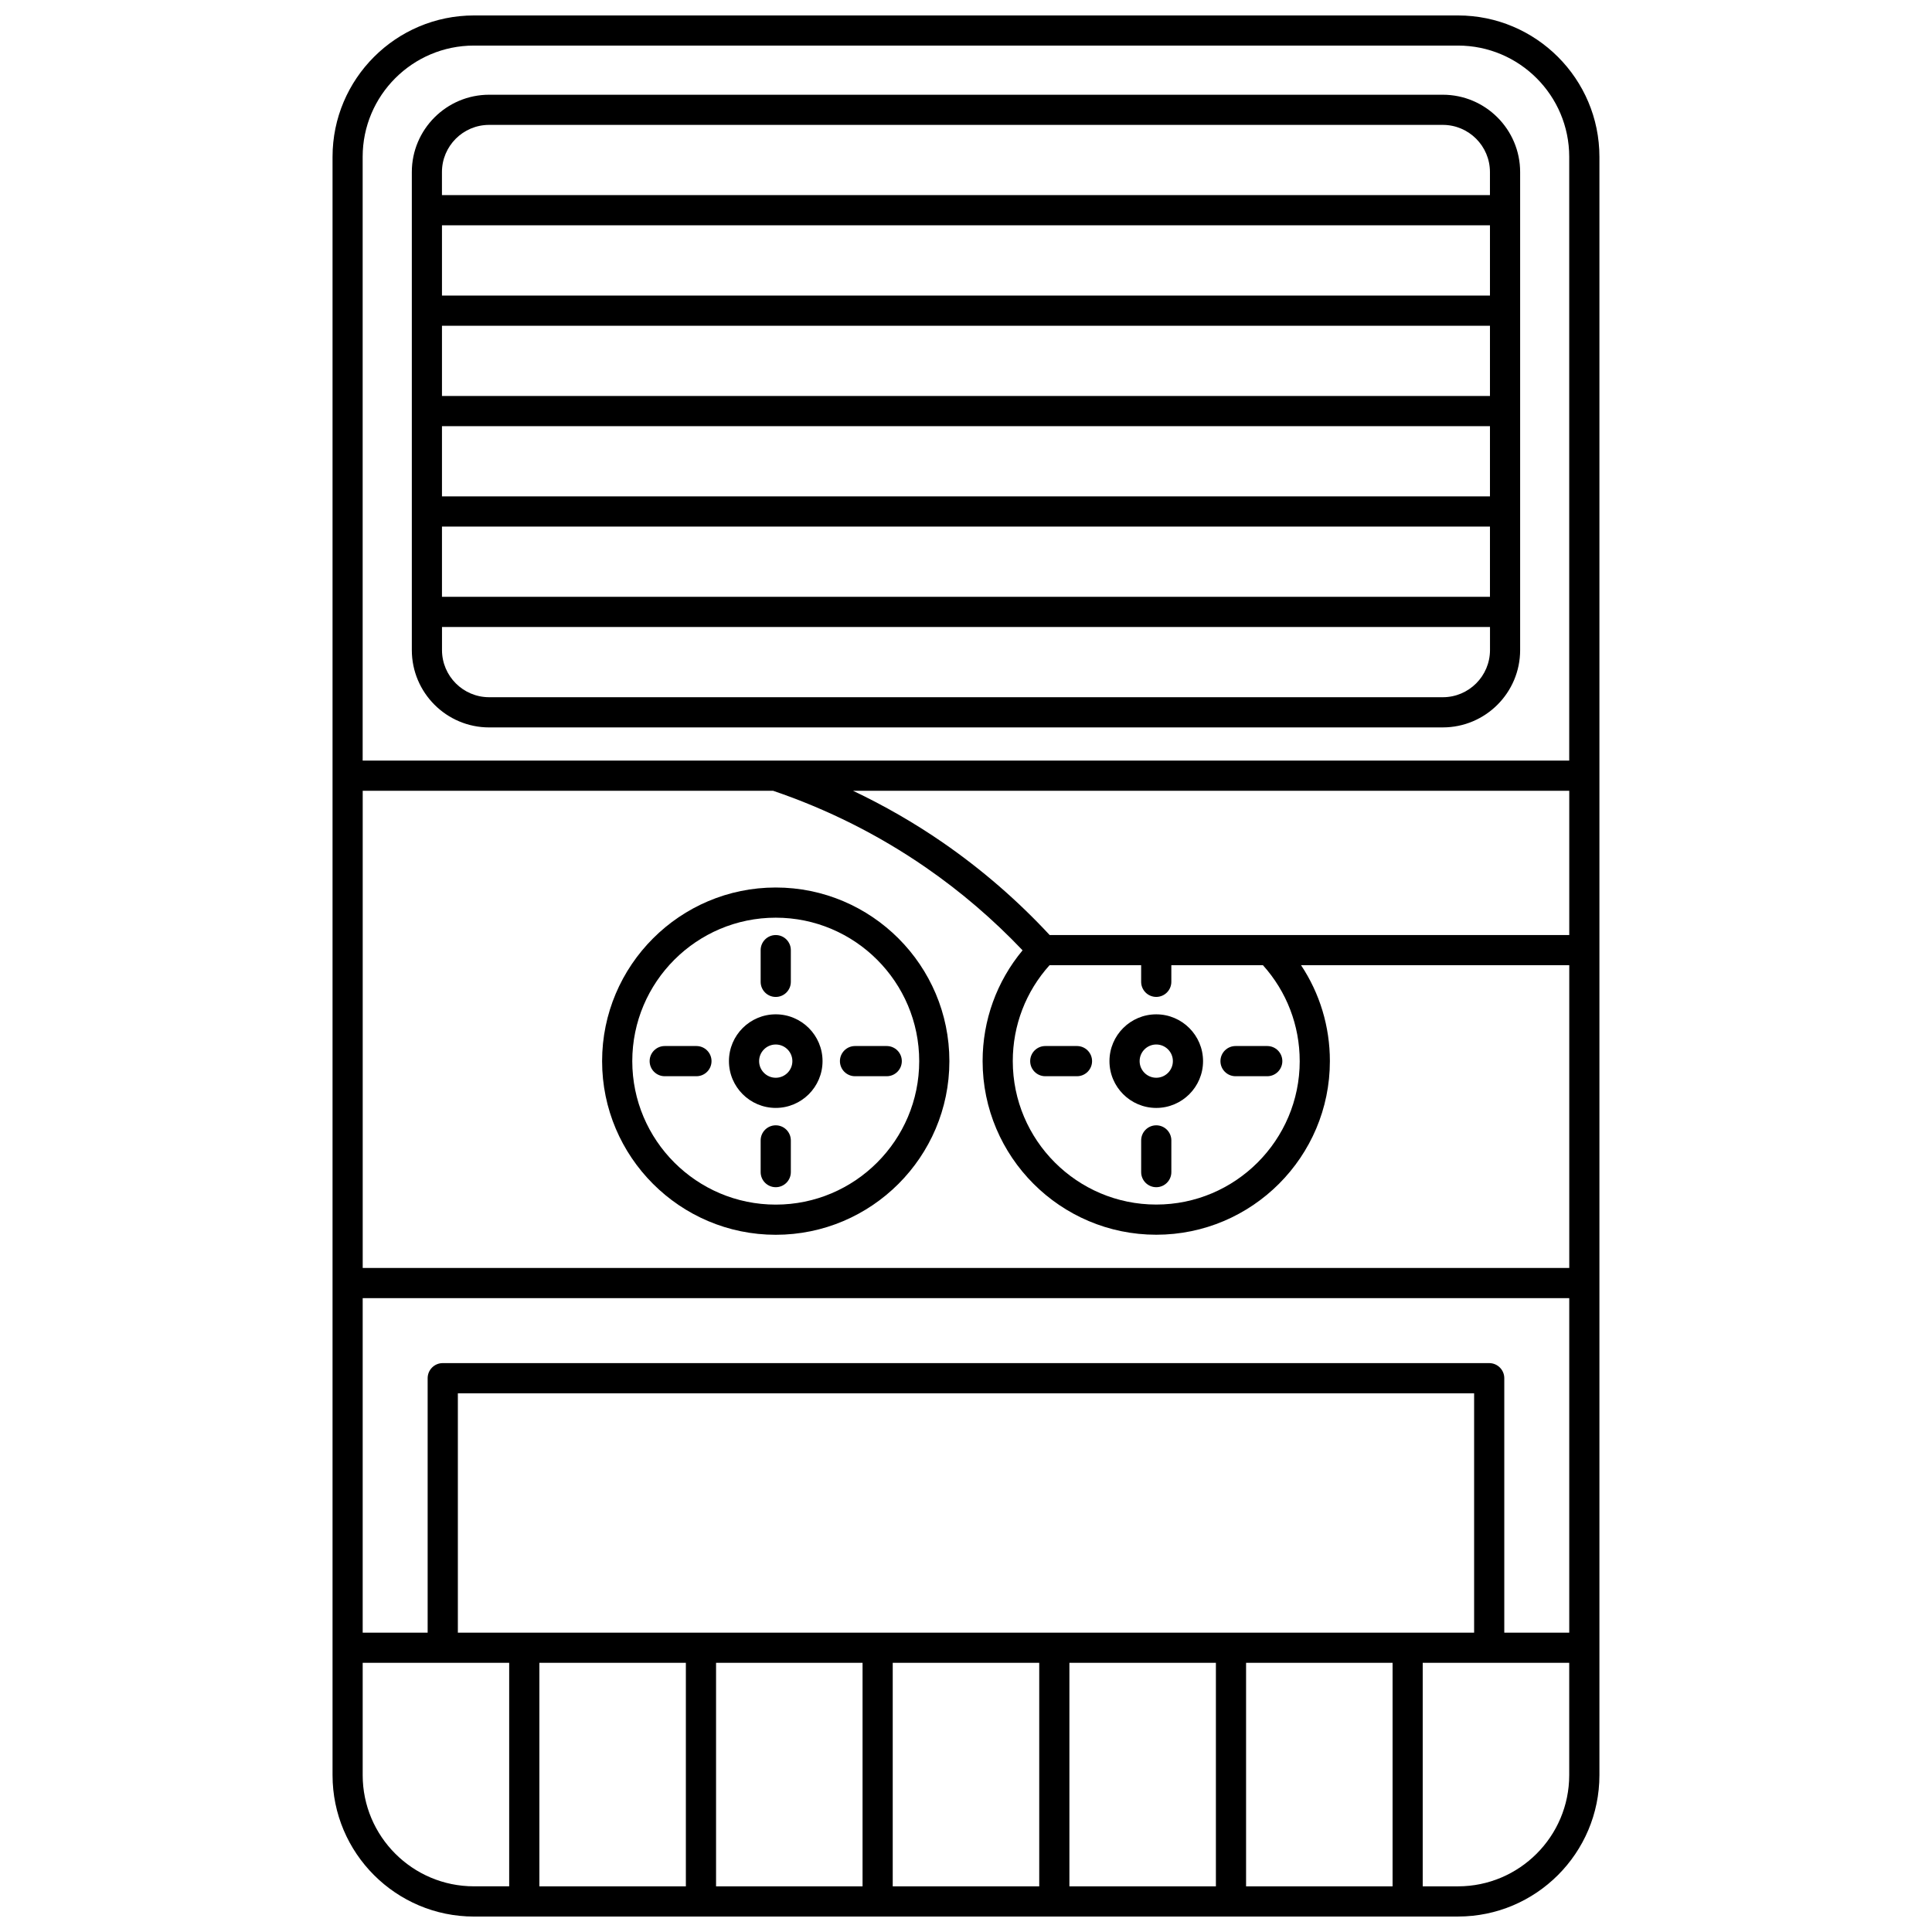
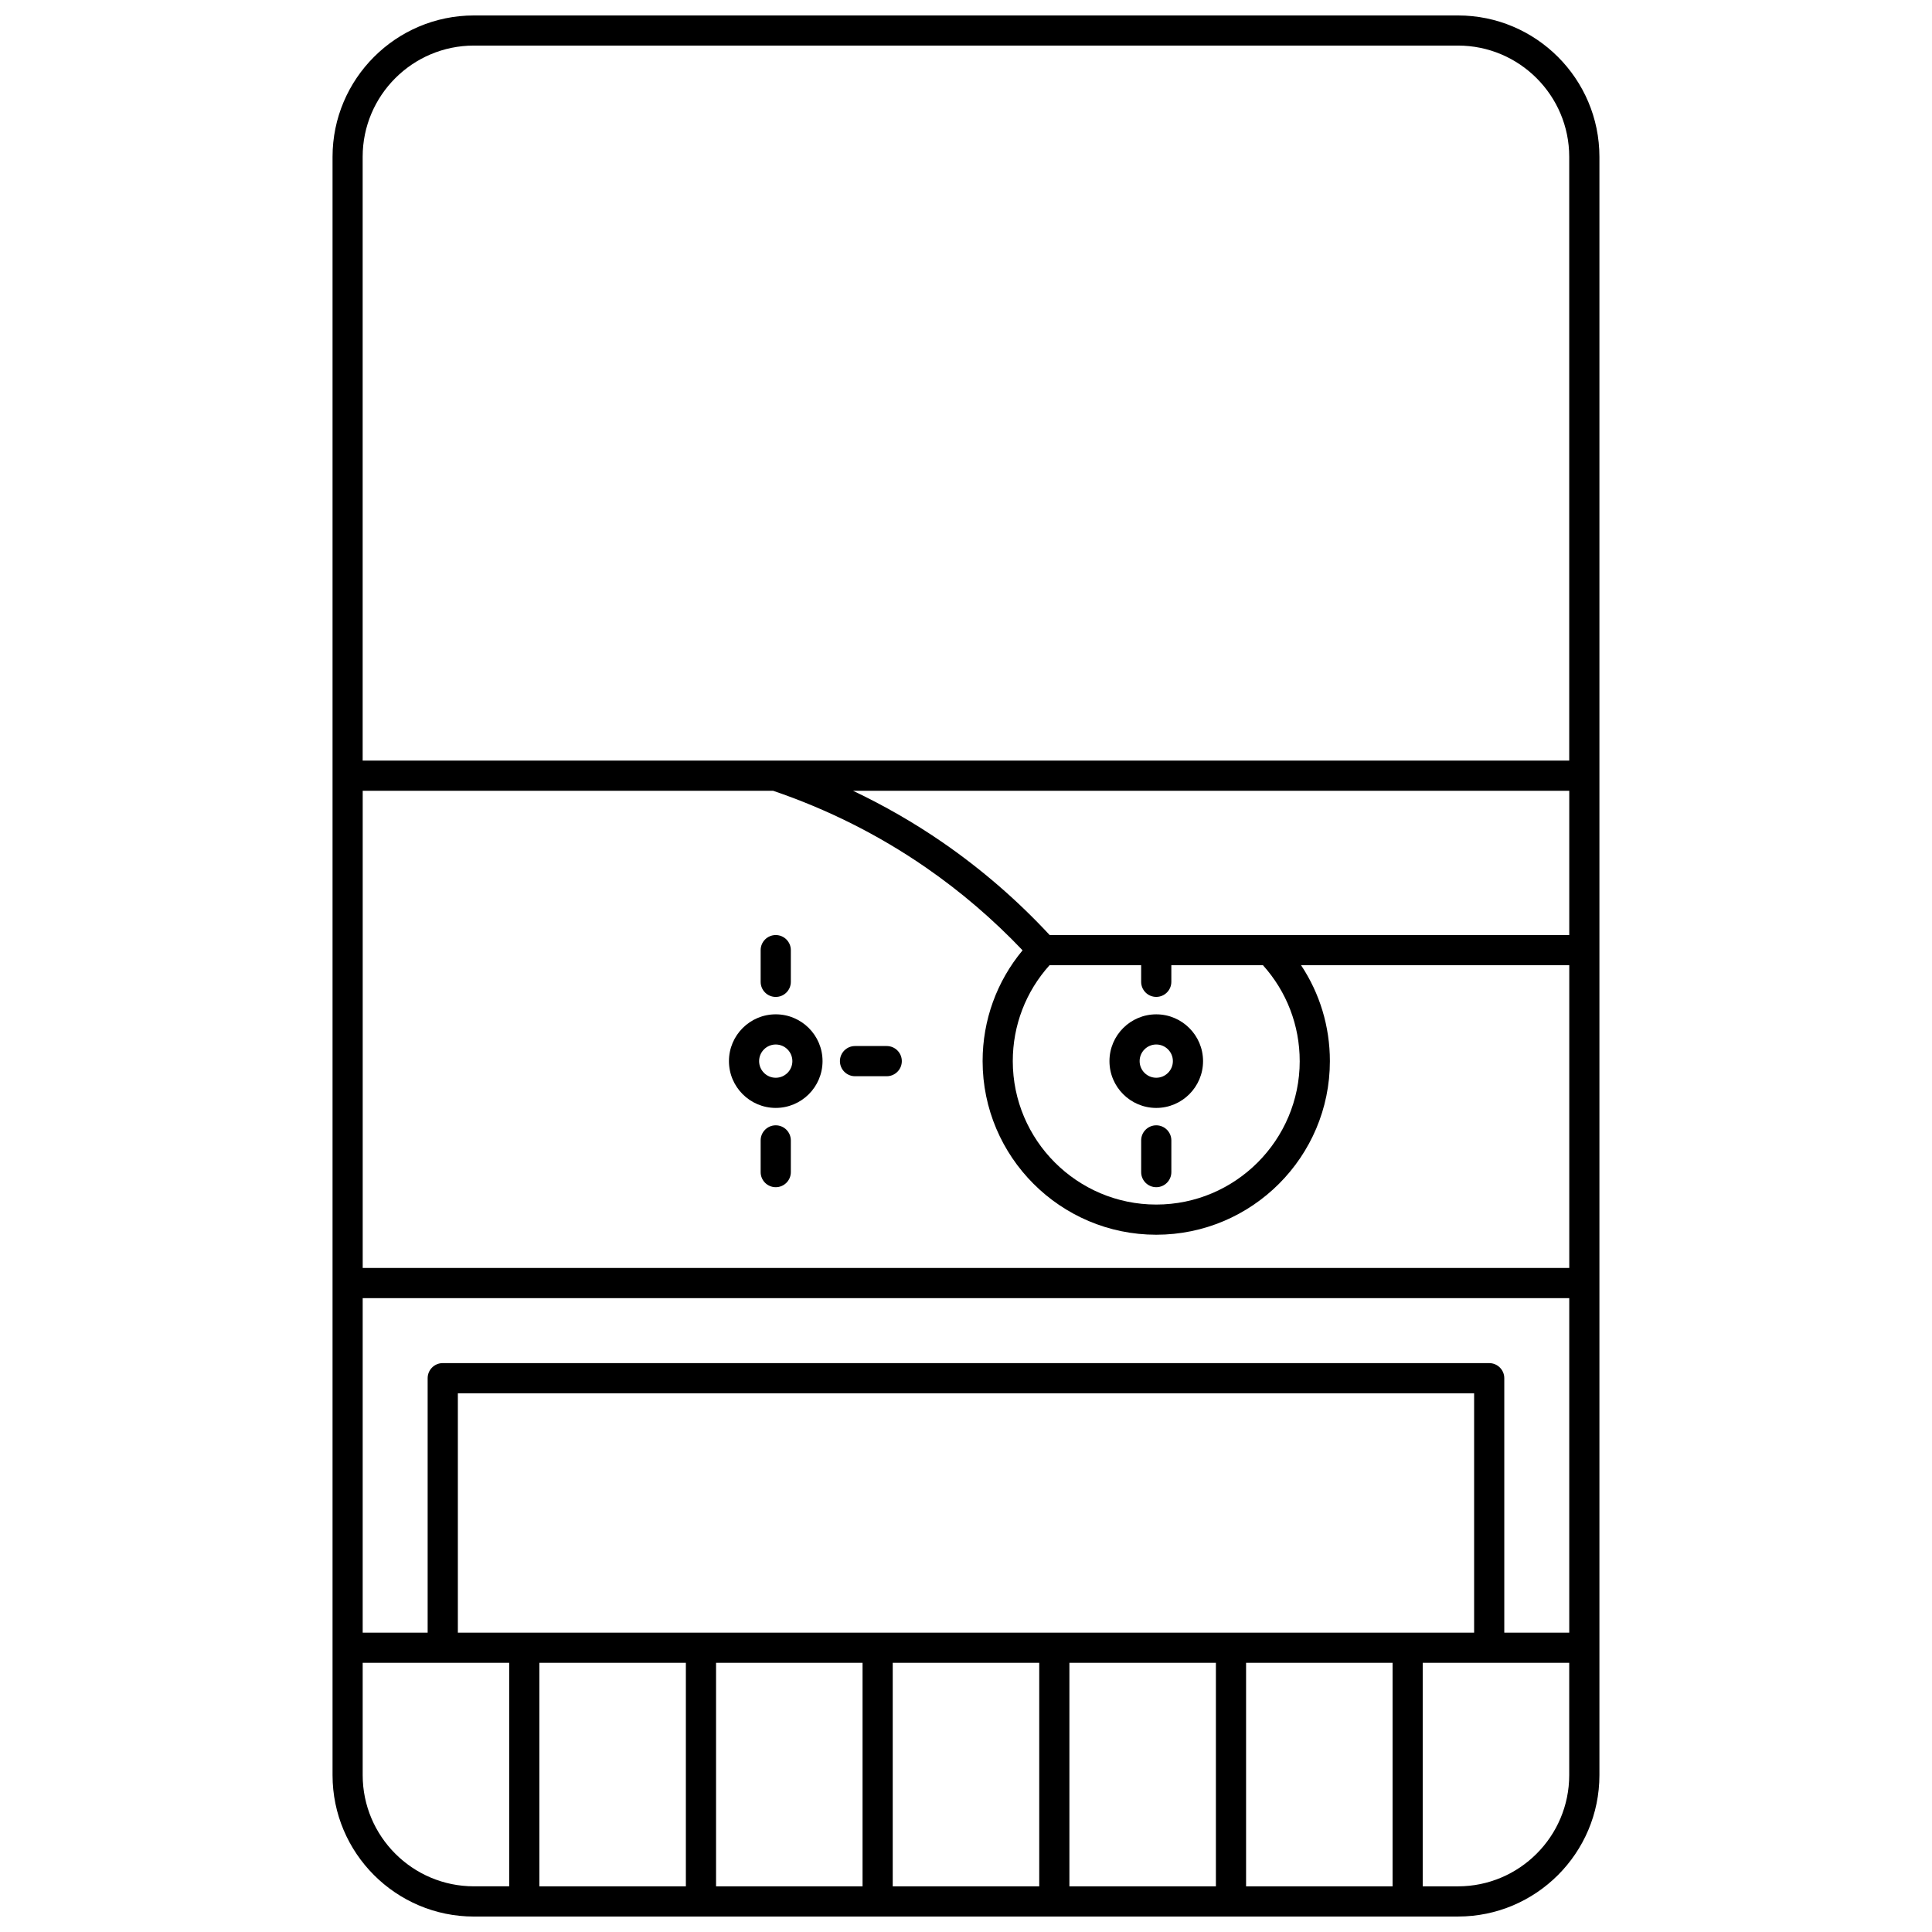
<svg xmlns="http://www.w3.org/2000/svg" width="800px" height="800px" version="1.1" viewBox="144 144 512 512">
  <defs>
    <clipPath id="a">
      <path d="m232 148.09h336v503.81h-336z" />
    </clipPath>
  </defs>
  <g clip-path="url(#a)">
    <path d="m530.39 651.9c20.664 0 37.473-16.809 37.473-37.473v-428.86c0-20.664-16.809-37.473-37.473-37.473h-260.79c-20.664 0-37.473 16.809-37.473 37.473v428.87c0 20.66 16.809 37.469 37.473 37.469zm-41.953-226.7c0 20.965-17.055 38.02-38.02 38.02s-38.02-17.055-38.02-38.02c0-9.465 3.453-18.426 9.746-25.414h24.273v4.406c0 2.207 1.789 4 4 4 2.207 0 4-1.789 4-4v-4.406h24.273c6.293 6.992 9.746 15.953 9.746 25.414zm-66.27-33.41c-8.516-9.172-18.031-17.41-28.305-24.504-7.551-5.211-15.512-9.781-23.793-13.719h189.8v38.223zm-73.281-38.223c14.379 4.883 27.984 11.707 40.434 20.301 9.273 6.402 17.891 13.789 25.672 21.977-6.848 8.242-10.59 18.523-10.59 29.355 0 25.375 20.641 46.016 46.016 46.016s46.016-20.645 46.016-46.016c0-9.164-2.676-17.938-7.644-25.414h71.082v80.242h-319.75v-126.46zm210.98 134.46v88.645h-17.215v-67.434c0-2.207-1.789-4-4-4h-277.32c-2.207 0-4 1.789-4 4v67.434l-17.215-0.004v-88.645zm-294.53 25.207h269.32v63.434h-269.32zm107.25 71.434v59.23h-38.824v-59.23zm7.996 0h38.824v59.23h-38.824zm46.82 0h38.824v59.23h-38.824zm46.82 0h38.824v59.23h-38.824zm-148.46 0v59.23h-38.824v-59.23zm204.62 59.23h-9.348v-59.23h38.824v29.758c0 16.25-13.223 29.473-29.477 29.473zm-260.79-487.82h260.79c16.254 0 29.477 13.223 29.477 29.477v160.01h-319.75v-160.01c0-16.254 13.223-29.477 29.477-29.477zm-29.477 458.34v-29.758h38.824v59.234h-9.348c-16.254 0-29.477-13.223-29.477-29.477z" />
  </g>
-   <path d="m273.63 336.77h252.73c11.301 0 20.492-9.191 20.492-20.492v-126.68c0-11.301-9.191-20.492-20.492-20.492h-252.73c-11.301 0-20.492 9.191-20.492 20.492v126.68c0 11.301 9.191 20.496 20.492 20.496zm252.73-8h-252.73c-6.891 0-12.496-5.606-12.496-12.496v-6.117h277.73v6.117c0 6.891-5.609 12.496-12.496 12.496zm12.496-98.445v18.613h-277.73v-18.613zm-277.73-8v-18.613h277.73v18.613zm277.73 34.609v18.613h-277.73v-18.613zm0 26.613v18.613h-277.73v-18.613zm-265.23-106.45h252.73c6.891 0 12.496 5.606 12.496 12.496v6.117h-277.73v-6.117c0-6.891 5.606-12.496 12.496-12.496z" />
-   <path d="m349.58 471.23c25.375 0 46.016-20.645 46.016-46.016 0-25.375-20.641-46.016-46.016-46.016s-46.016 20.641-46.016 46.016c-0.004 25.371 20.641 46.016 46.016 46.016zm0-84.035c20.965 0 38.02 17.055 38.02 38.02 0 20.965-17.055 38.02-38.02 38.02s-38.02-17.055-38.02-38.02c0-20.965 17.055-38.02 38.02-38.02z" />
  <path d="m349.58 437.61c6.84 0 12.402-5.562 12.402-12.402 0-6.84-5.562-12.402-12.402-12.402s-12.402 5.562-12.402 12.402c0 6.84 5.562 12.402 12.402 12.402zm0-16.805c2.43 0 4.406 1.977 4.406 4.406 0 2.43-1.977 4.406-4.406 4.406s-4.406-1.977-4.406-4.406c0-2.43 1.977-4.406 4.406-4.406z" />
  <path d="m349.58 408.2c2.207 0 4-1.789 4-4v-8.402c0-2.207-1.789-4-4-4-2.207 0-4 1.789-4 4v8.402c0 2.211 1.789 4 4 4z" />
  <path d="m349.58 442.22c-2.207 0-4 1.789-4 4v8.402c0 2.207 1.789 4 4 4 2.207 0 4-1.789 4-4v-8.402c-0.004-2.207-1.793-4-4-4z" />
  <path d="m370.59 429.21h8.402c2.207 0 4-1.789 4-4 0-2.207-1.789-4-4-4h-8.402c-2.207 0-4 1.789-4 4 0 2.211 1.793 4 4 4z" />
-   <path d="m320.16 429.21h8.402c2.207 0 4-1.789 4-4 0-2.207-1.789-4-4-4h-8.402c-2.207 0-4 1.789-4 4 0 2.211 1.793 4 4 4z" />
  <path d="m450.42 412.81c-6.84 0-12.402 5.562-12.402 12.402 0 6.84 5.562 12.402 12.402 12.402s12.402-5.562 12.402-12.402c-0.004-6.84-5.566-12.402-12.402-12.402zm0 16.805c-2.43 0-4.406-1.977-4.406-4.406 0-2.43 1.977-4.406 4.406-4.406s4.406 1.977 4.406 4.406c-0.004 2.43-1.98 4.406-4.406 4.406z" />
  <path d="m450.42 442.22c-2.207 0-4 1.789-4 4v8.402c0 2.207 1.789 4 4 4 2.207 0 4-1.789 4-4v-8.402c-0.004-2.207-1.793-4-4-4z" />
-   <path d="m471.43 429.21h8.402c2.207 0 4-1.789 4-4 0-2.207-1.789-4-4-4h-8.402c-2.207 0-4 1.789-4 4 0 2.211 1.793 4 4 4z" />
-   <path d="m429.41 421.21h-8.402c-2.207 0-4 1.789-4 4 0 2.207 1.789 4 4 4h8.402c2.207 0 4-1.789 4-4 0-2.211-1.793-4-4-4z" />
</svg>